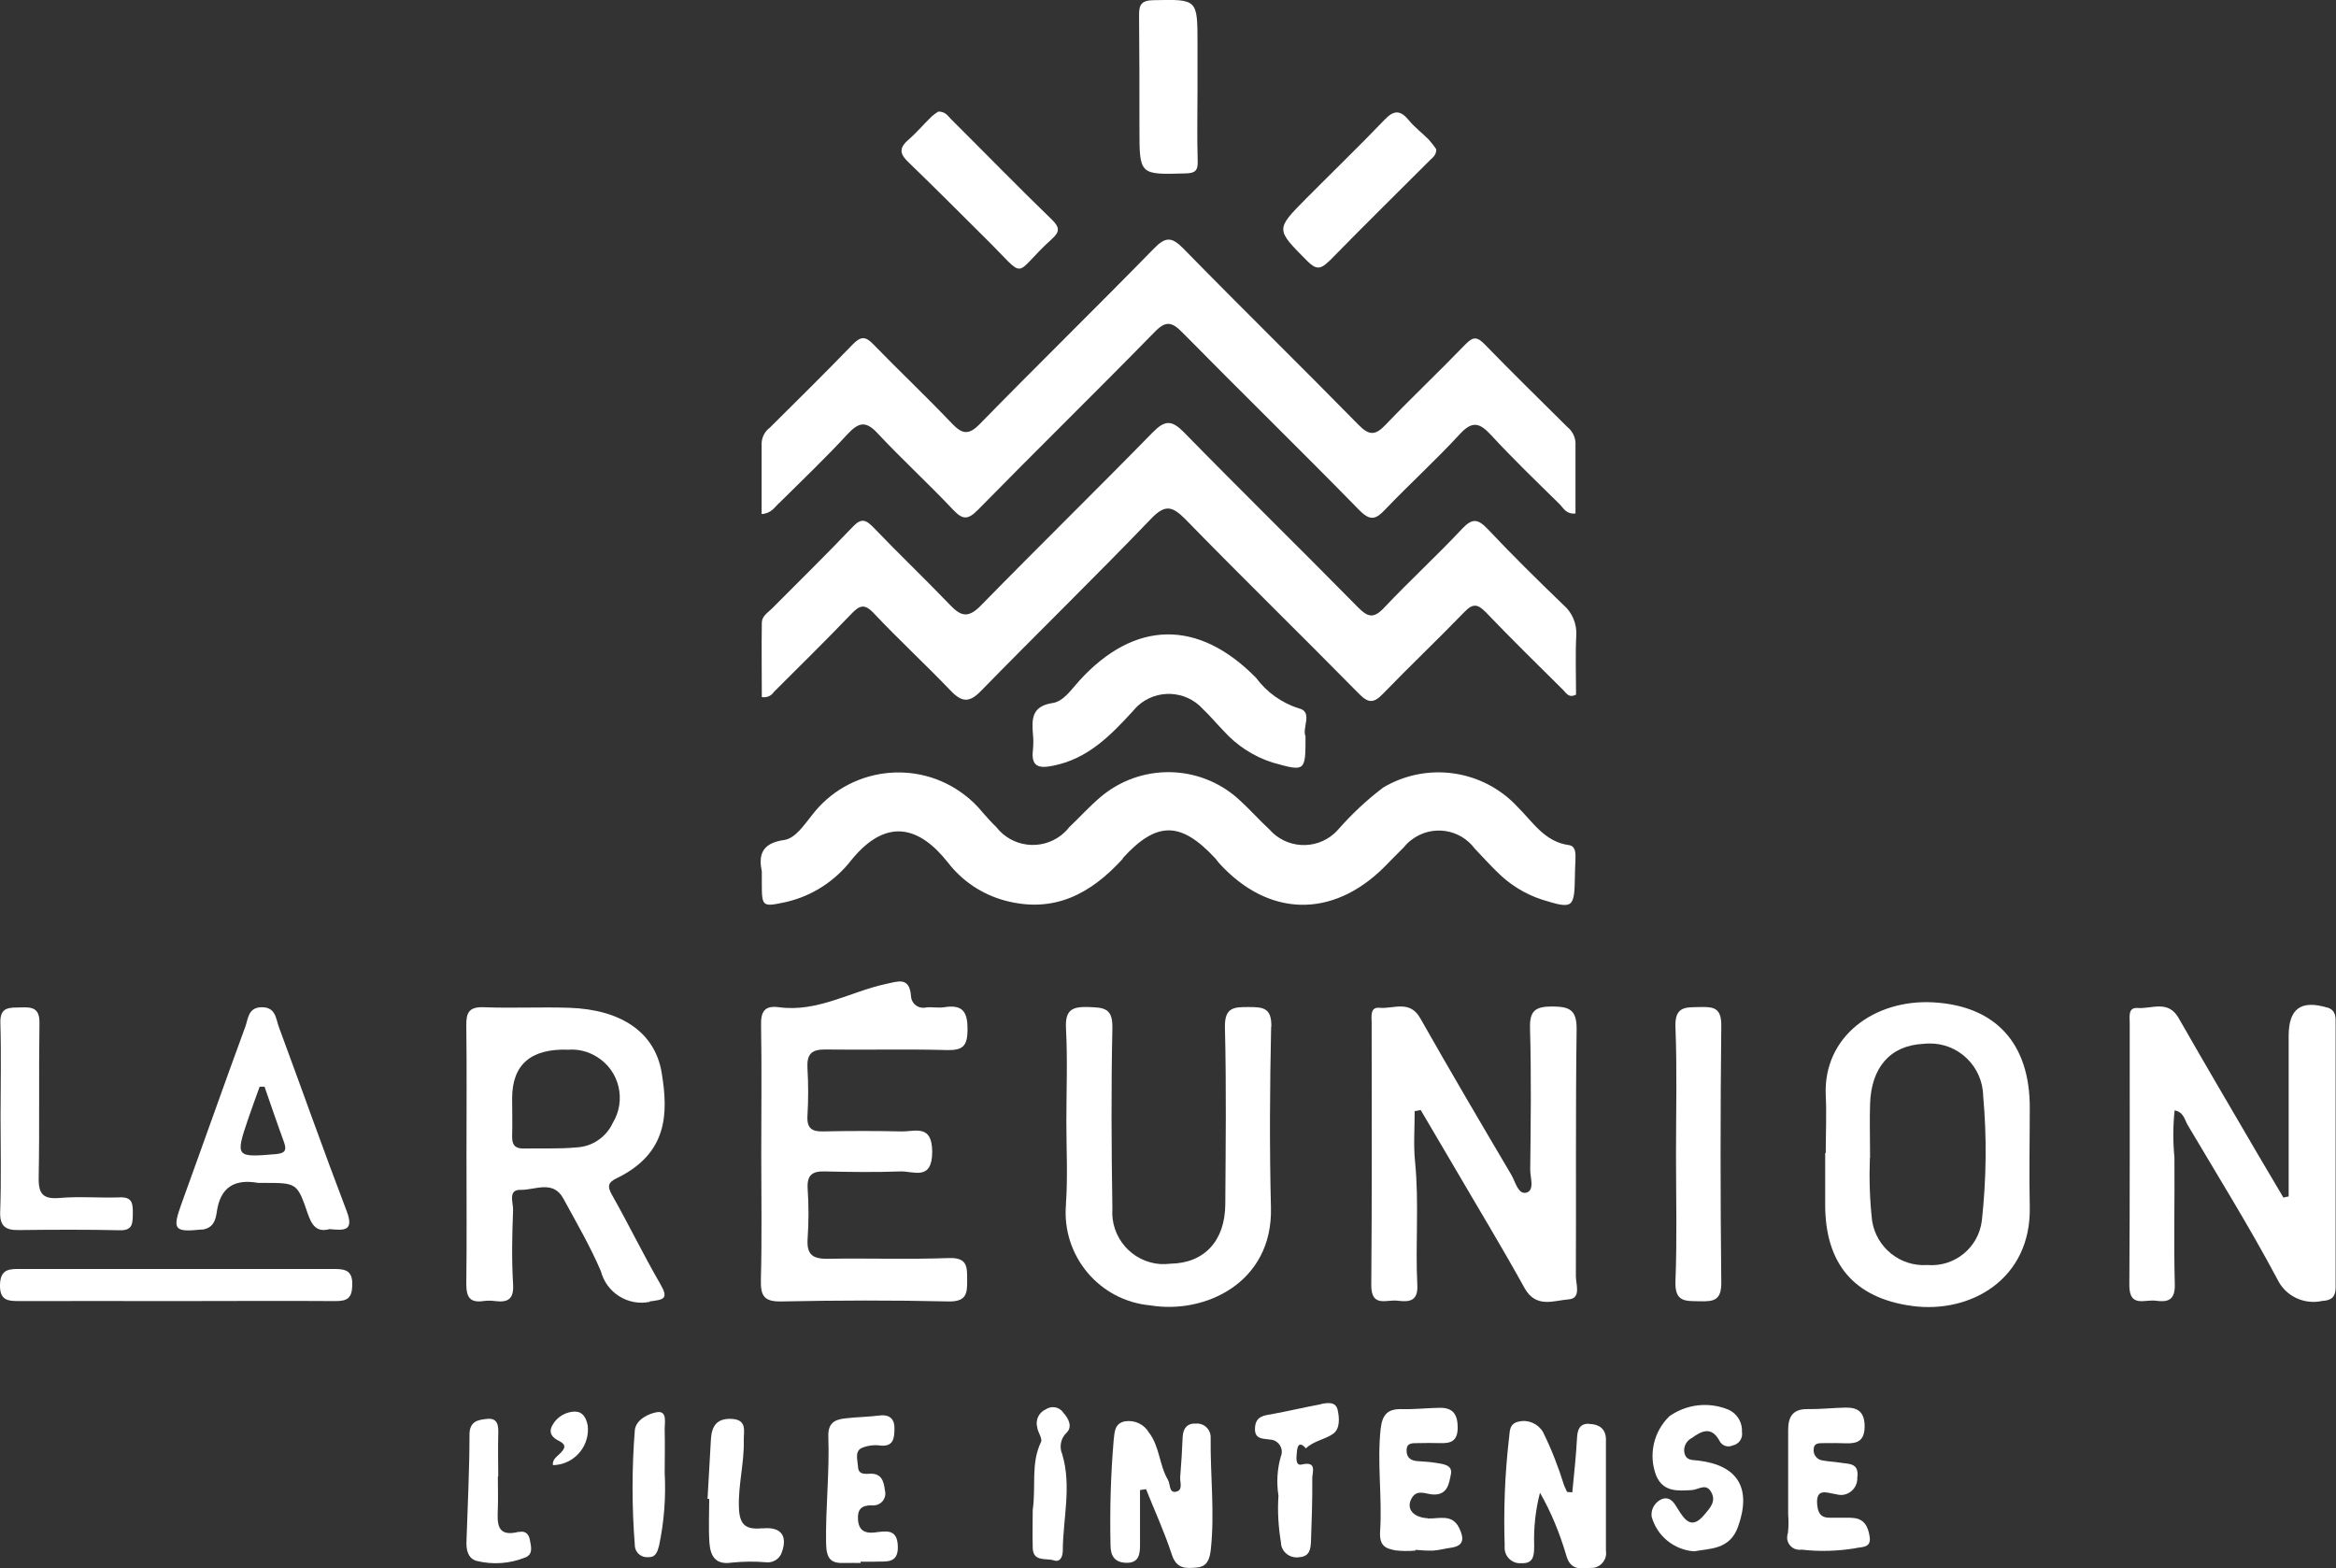
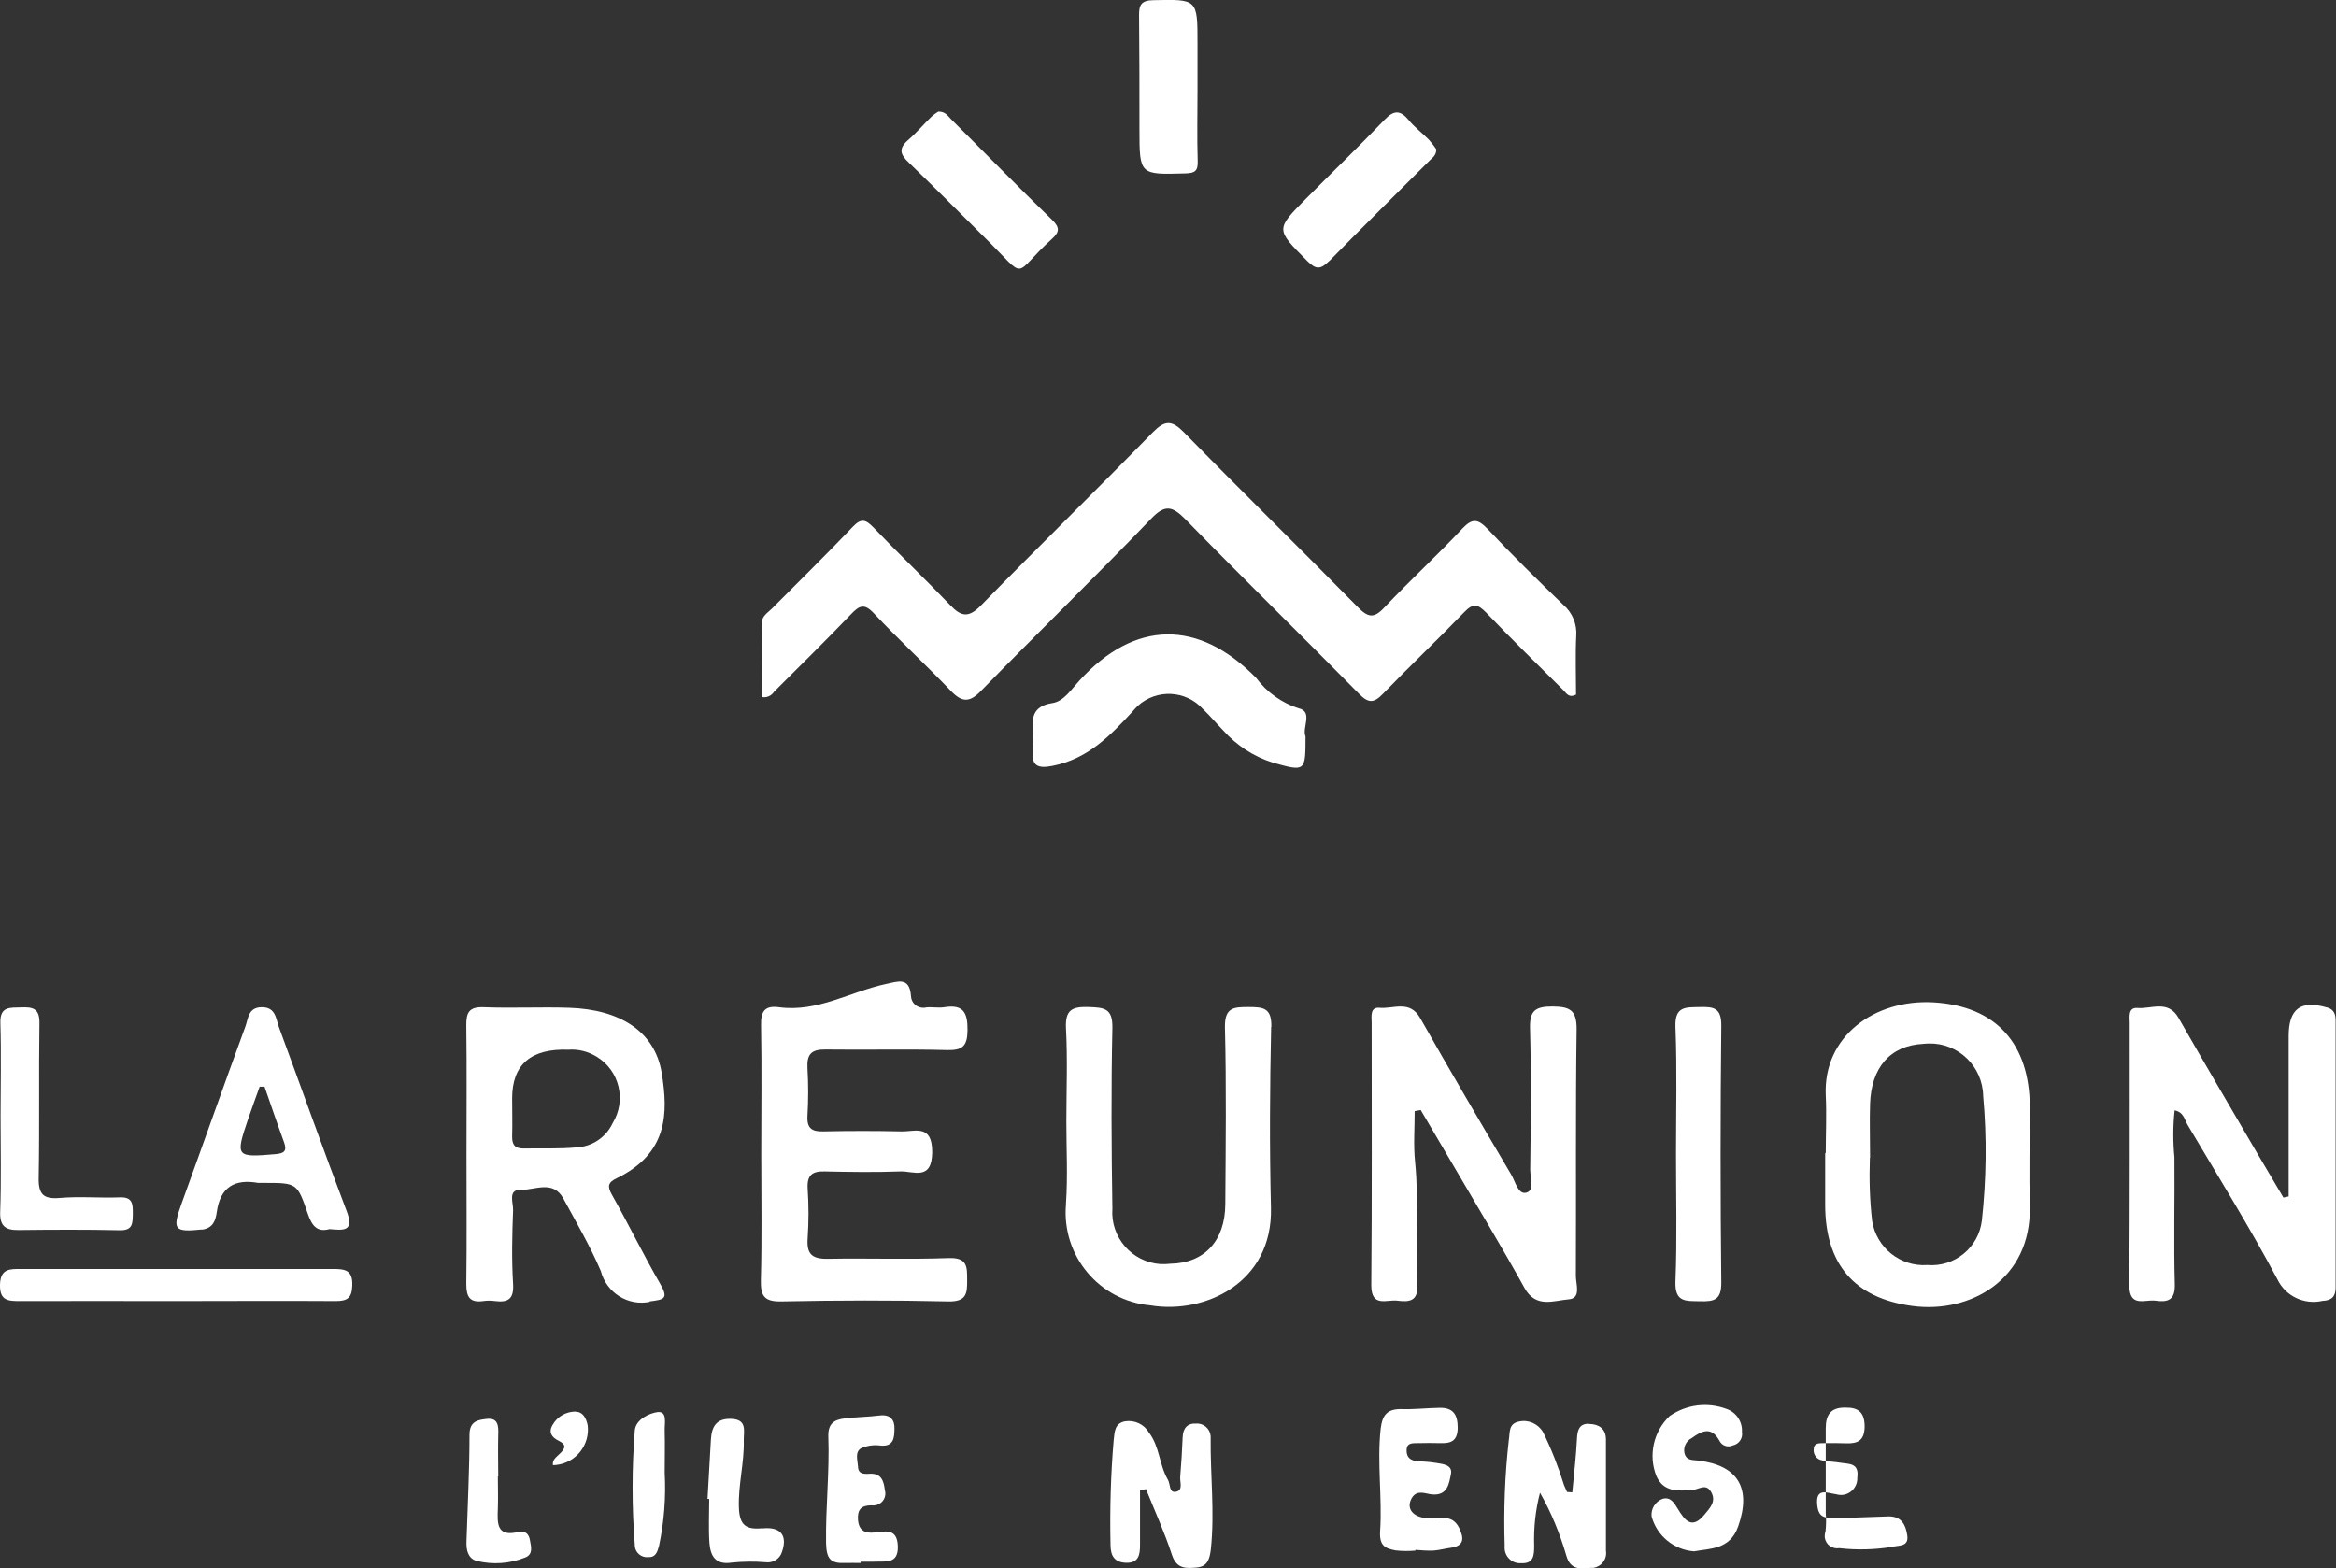
<svg xmlns="http://www.w3.org/2000/svg" id="Calque_1" data-name="Calque 1" viewBox="0 0 124.34 83.48">
  <rect x="0" y="0" width="124.34" height="83.48" fill="#333333" stroke="none" />
  <defs>
    <style>
      .cls-1 {
        fill: #fff;
        stroke-width: 0px;
      }
    </style>
  </defs>
  <path class="cls-1" d="m41.19,36.83c1.37-1.37,2.76-2.73,4.1-4.13.45-.47.71-.61,1.23-.05,1.33,1.41,2.76,2.73,4.1,4.13.58.6.98.63,1.59,0,3.01-3.08,6.09-6.08,9.07-9.18.74-.77,1.12-.66,1.81.03,3.05,3.13,6.18,6.18,9.25,9.3.49.5.78.51,1.27,0,1.42-1.47,2.91-2.88,4.33-4.35.48-.5.73-.42,1.17.03,1.34,1.4,2.73,2.76,4.1,4.12.16.16.29.44.68.24,0-1.02-.04-2.07.01-3.12.05-.63-.21-1.25-.69-1.66-1.37-1.32-2.73-2.66-4.03-4.04-.51-.53-.81-.58-1.34-.02-1.35,1.44-2.81,2.78-4.16,4.21-.56.6-.87.52-1.41-.03-3.06-3.11-6.19-6.17-9.25-9.3-.65-.66-1.01-.66-1.66,0-3.03,3.1-6.13,6.13-9.16,9.23-.65.66-1.04.58-1.62-.03-1.34-1.4-2.75-2.74-4.09-4.14-.41-.42-.65-.5-1.09-.04-1.41,1.48-2.87,2.91-4.31,4.36-.22.22-.54.4-.54.76-.02,1.32,0,2.65,0,3.95h0c.25.05.51-.06.65-.28Z" />
-   <path class="cls-1" d="m41.47,26.78c1.23-1.22,2.48-2.41,3.65-3.68.59-.63.97-.71,1.59-.04,1.3,1.39,2.71,2.68,4.02,4.07.5.53.78.56,1.32.01,3.11-3.17,6.29-6.28,9.4-9.46.6-.62.92-.56,1.49.02,3.12,3.17,6.3,6.27,9.41,9.45.61.62.9.48,1.4-.05,1.29-1.35,2.68-2.61,3.95-3.99.66-.72,1.05-.62,1.66.04,1.17,1.27,2.42,2.47,3.65,3.68.21.21.35.55.85.5h0c0-1.26,0-2.52,0-3.78-.02-.32-.18-.62-.43-.82-1.48-1.47-2.97-2.93-4.42-4.42-.4-.41-.62-.38-1.01.02-1.4,1.45-2.86,2.83-4.25,4.28-.53.56-.86.59-1.43.01-3.09-3.15-6.24-6.23-9.33-9.39-.62-.63-.95-.64-1.57,0-3.06,3.13-6.19,6.19-9.25,9.32-.59.61-.94.58-1.5-.01-1.36-1.43-2.8-2.79-4.18-4.21-.42-.44-.67-.44-1.1,0-1.45,1.5-2.93,2.96-4.41,4.43-.26.19-.42.49-.44.81v3.79c.51-.03.69-.36.93-.59Z" />
-   <path class="cls-1" d="m59.76,45.68c1.82-2,3.1-1.96,4.93.01.07.08.13.17.2.25,2.62,2.88,6.03,2.96,8.79.21.35-.35.69-.71,1.04-1.05.13-.16.27-.3.44-.42,1.06-.79,2.55-.57,3.34.49.39.41.77.83,1.17,1.22.67.68,1.49,1.19,2.4,1.49,1.67.52,1.73.47,1.76-1.26,0-.36.03-.71.03-1.06,0-.26-.05-.54-.35-.58-1.29-.17-1.92-1.23-2.73-2.03-1.84-1.99-4.83-2.42-7.16-1.03-.87.66-1.67,1.41-2.39,2.23-.07.08-.15.16-.23.23-1.01.88-2.54.78-3.43-.23-.57-.53-1.08-1.11-1.66-1.63-2.08-1.86-5.21-1.9-7.34-.09-.59.5-1.11,1.08-1.67,1.61-.12.16-.27.3-.42.42-1.08.83-2.62.63-3.45-.44-.25-.24-.49-.51-.72-.77-.29-.36-.62-.68-.98-.95-2.54-1.94-6.18-1.45-8.12,1.1-.42.52-.88,1.23-1.48,1.31-1.26.18-1.34.88-1.18,1.68h0v.59c0,1.3.02,1.3,1.29,1.03,1.39-.32,2.62-1.12,3.49-2.25,1.9-2.32,3.65-1.72,5.12.14.76.99,1.82,1.7,3.03,2.03,2.61.7,4.57-.34,6.29-2.23Z" />
  <path class="cls-1" d="m74.39,69.23c.62.08,1.1.03,1.05-.84-.11-2.18.1-4.37-.12-6.56-.09-.89-.02-1.79-.02-2.69h0s.32-.06.32-.06c.59,1,1.17,1.99,1.76,2.99,1.26,2.16,2.56,4.3,3.77,6.49.61,1.09,1.55.66,2.34.6.69-.05.39-.8.39-1.24.02-4.38-.02-8.76.04-13.13.01-1.04-.37-1.21-1.28-1.22-.91,0-1.23.21-1.2,1.17.07,2.51.04,5.01.01,7.52,0,.42.25,1.1-.21,1.22-.44.11-.58-.59-.8-.96-1.63-2.76-3.26-5.53-4.84-8.32-.56-1-1.43-.49-2.17-.56-.52-.05-.42.47-.42.79,0,4.66.02,9.32-.02,13.98,0,1.21.84.74,1.4.82Z" />
  <path class="cls-1" d="m123.88,53.63c-1.41-.42-2.06.05-2.06,1.52v8.53h0s-.28.06-.28.06c-.44-.75-.89-1.5-1.33-2.25-1.42-2.43-2.85-4.86-4.25-7.31-.56-.98-1.44-.47-2.18-.53-.52-.04-.42.47-.42.8,0,4.65.01,9.31-.02,13.96,0,1.21.83.74,1.4.82.64.09,1.04-.02,1.02-.86-.06-2.25,0-4.51-.02-6.77-.08-.83-.08-1.67.01-2.5.48.09.53.49.69.77,1.61,2.72,3.29,5.42,4.78,8.22.43.9,1.43,1.37,2.4,1.15.5-.02.7-.24.7-.71v-14.18c0-.34-.06-.61-.45-.73Z" />
  <path class="cls-1" d="m43.95,55.86c2.16.03,4.3-.03,6.46.03.84.02,1.08-.22,1.09-1.06.01-.96-.24-1.38-1.24-1.22-.31.05-.64-.02-.95.01-.05.01-.1.02-.15.02-.36.01-.66-.27-.67-.63-.08-1.04-.7-.77-1.33-.64-1.9.41-3.65,1.52-5.7,1.24-.74-.1-.97.21-.95.95.04,2.29.01,4.59.01,6.88h0c0,2.23.04,4.46-.02,6.68-.02.84.16,1.17,1.09,1.15,2.96-.06,5.93-.07,8.89,0,.96.02,1.01-.42,1-1.14,0-.7.02-1.2-.97-1.17-2.15.08-4.3,0-6.46.04-.85.01-1.12-.27-1.06-1.1.06-.88.06-1.76,0-2.64-.04-.71.24-.93.91-.91,1.34.03,2.68.05,4.02,0,.69-.03,1.69.53,1.7-1.03,0-1.51-.91-1.08-1.65-1.1-1.38-.03-2.75-.03-4.13,0-.62.02-.9-.16-.86-.83.05-.85.05-1.69,0-2.54-.04-.74.21-1,.96-.99Z" />
  <path class="cls-1" d="m34.57,69.27c.77-.1,1.04-.13.57-.94-.9-1.55-1.68-3.17-2.57-4.74-.26-.46-.2-.66.26-.88,2.71-1.32,2.75-3.43,2.39-5.61-.36-2.18-2.19-3.37-4.92-3.46-1.51-.05-3.03.03-4.55-.03-.78-.03-.94.28-.93.98.03,2.29.01,4.59.01,6.88h0c0,2.29.02,4.58-.01,6.88,0,.68.19,1,.9.9.21-.03.42-.03.63,0,.71.09,1.01-.12.96-.92-.08-1.3-.05-2.61,0-3.91.02-.39-.3-1.11.4-1.09.76.02,1.73-.55,2.28.47.69,1.27,1.42,2.52,1.99,3.85.3,1.16,1.45,1.88,2.61,1.64Zm-3.87-8.2c-.95.09-1.9.04-2.85.06-.46,0-.6-.22-.59-.66.02-.67,0-1.34,0-2.01h0q0-2.7,3-2.59c.53-.04,1.06.1,1.51.38,1.21.74,1.58,2.32.84,3.53-.35.75-1.09,1.25-1.92,1.29Z" />
  <path class="cls-1" d="m108.04,58.94c0-3.36-1.77-5.4-5.14-5.59-3.11-.17-5.86,1.8-5.72,4.95.05,1.02,0,2.04,0,3.07h0s-.03,0-.03,0v2.75c0,3.12,1.52,4.97,4.63,5.39,3.11.42,6.34-1.43,6.26-5.27-.04-1.76,0-3.52,0-5.29Zm-2.55,6.02c-.17,1.44-1.45,2.49-2.9,2.37-1.44.1-2.71-.92-2.94-2.34-.13-1.12-.16-2.25-.12-3.37h.01c0-1.09-.03-1.98,0-2.86.06-1.93,1.06-3.11,2.82-3.2.11-.01.21-.02.32-.02,1.56-.03,2.85,1.22,2.88,2.79.2,2.21.17,4.43-.07,6.64Z" />
  <path class="cls-1" d="m67.67,54.65c.02-1-.42-1.05-1.2-1.05-.78,0-1.29,0-1.27,1.08.08,3.14.04,6.28.02,9.41-.01,1.96-1.12,3.14-2.91,3.17-.18.02-.37.03-.55.02-1.52-.11-2.66-1.43-2.55-2.95-.05-3.21-.07-6.42,0-9.62.02-1.06-.45-1.08-1.26-1.11-.89-.03-1.26.15-1.21,1.14.09,1.65.02,3.31.02,4.97h0c0,1.44.08,2.89-.02,4.33,0,.02,0,.04,0,.06-.24,2.73,1.77,5.14,4.5,5.38,2.89.48,6.51-1.2,6.41-5.2-.08-3.21-.06-6.42.01-9.62Z" />
  <path class="cls-1" d="m69.12,37.7c-.9-.29-1.7-.86-2.26-1.62-3.07-3.13-6.46-3.09-9.41.15-.43.47-.83,1.1-1.43,1.19-1.11.17-1.1.85-1.04,1.65.03.28.03.56,0,.85-.1.85.27,1,1.05.84,1.86-.36,3.07-1.6,4.27-2.91.08-.1.17-.19.26-.28,1-.91,2.56-.84,3.47.17.38.36.72.77,1.09,1.15.71.79,1.61,1.38,2.63,1.7,1.74.49,1.74.48,1.74-1.4h0c-.2-.44.42-1.31-.36-1.49Z" />
  <path class="cls-1" d="m10.73,65.45c.63-.07.75-.52.81-.95.19-1.33.96-1.76,2.2-1.54.11,0,.21,0,.32,0,1.74,0,1.76,0,2.32,1.63.21.61.47,1.02,1.16.83h0c.72.06,1.33.15.92-.94-1.24-3.25-2.4-6.53-3.61-9.8-.17-.45-.16-1.08-.93-1.07-.72.01-.71.63-.86,1.03-1.15,3.13-2.26,6.29-3.4,9.43-.5,1.39-.39,1.52,1.08,1.37Zm2.47-5.87c.2-.58.41-1.16.62-1.74h.26c.35,1,.68,1.98,1.04,2.96.17.47,0,.59-.46.63-2.1.18-2.14.15-1.46-1.85Z" />
  <path class="cls-1" d="m89.21,61.43h0c0,2.27.06,4.53-.03,6.78-.04,1.13.57,1.03,1.31,1.05.74.02,1.14-.06,1.13-1-.05-4.55-.05-9.1,0-13.66.01-.95-.39-1.02-1.13-1-.74.02-1.35-.07-1.31,1.05.09,2.26.03,4.52.03,6.77Z" />
  <path class="cls-1" d="m.98,65.47c1.8-.02,3.59-.03,5.39.01.71.02.69-.38.7-.88,0-.51,0-.9-.7-.87-1.05.04-2.12-.06-3.17.03-.89.08-1.16-.19-1.14-1.08.05-2.74,0-5.5.04-8.24.01-.8-.4-.84-.98-.82-.58.02-1.13-.07-1.1.83.05,1.66.01,3.31.01,4.97h0c0,1.69.04,3.38-.02,5.07-.03.76.27.99.97.98Z" />
  <path class="cls-1" d="m17.71,67.54c-5.53,0-11.06,0-16.59,0-.6,0-1.1-.02-1.12.84-.02.86.44.87,1.07.87,2.74-.01,5.5,0,8.24,0h0c2.85,0,5.71-.02,8.56,0,.62,0,.86-.16.88-.83.03-.83-.39-.88-1.04-.88Z" />
  <path class="cls-1" d="m64.44,76.44c-.03-.4-.38-.7-.77-.67-.46-.03-.7.24-.72.72-.03.7-.07,1.41-.13,2.11-.03.28.18.73-.24.8-.36.06-.28-.4-.41-.63-.47-.79-.44-1.78-1.02-2.53-.26-.44-.76-.67-1.27-.59-.55.11-.55.55-.6.98-.16,1.86-.21,3.73-.17,5.6,0,.61.24.94.85.95.64.01.72-.42.72-.93,0-.98,0-1.96,0-2.94h0l.32-.05c.47,1.17.99,2.31,1.38,3.5.25.77.78.72,1.33.67s.68-.44.74-.97c.21-1.97-.03-3.93-.01-5.9,0-.05,0-.09,0-.14Z" />
  <path class="cls-1" d="m84.57,75.78c-.5-.01-.61.33-.63.78-.05.96-.16,1.91-.25,2.87h0s-.28-.02-.28-.02l-.16-.36c-.3-.97-.67-1.92-1.12-2.83-.26-.44-.77-.67-1.27-.56-.58.11-.48.58-.55.99-.21,1.86-.28,3.73-.22,5.6,0,.06-.01.13,0,.19.03.45.43.8.88.76.67.04.69-.43.69-.93-.03-.95.07-1.9.31-2.82.6,1.05,1.06,2.18,1.4,3.34.22.79.75.71,1.31.66.04,0,.09,0,.13,0,.44-.07.74-.47.67-.91v-5.92c0-.59-.39-.82-.88-.83Z" />
  <path class="cls-1" d="m70.74,13.91c1.77-1.81,3.58-3.59,5.37-5.38.14-.14.34-.26.34-.58-.12-.19-.26-.36-.41-.53-.35-.35-.75-.65-1.06-1.03-.44-.53-.78-.54-1.27-.03-1.36,1.42-2.78,2.79-4.17,4.19-1.66,1.67-1.64,1.65.04,3.34.47.47.71.46,1.17,0Z" />
  <polygon class="cls-1" points="76.45 7.95 76.45 7.95 76.45 7.96 76.45 7.95" />
  <path class="cls-1" d="m52.45,12.68c2.32,2.29,1.36,2.01,3.55.03.4-.36.42-.6,0-1.01-1.82-1.76-3.58-3.57-5.38-5.36-.17-.17-.3-.41-.68-.4h0c-.12.08-.24.16-.35.26-.43.42-.82.88-1.27,1.27-.52.46-.38.78.07,1.2,1.37,1.32,2.71,2.67,4.06,4.01Z" />
  <path class="cls-1" d="m63.1,9.23c.51-.01.67-.14.65-.66-.04-1.27-.01-2.54-.01-3.81h0v-2.43c0-2.39,0-2.37-2.35-2.32-.63.01-.77.24-.76.81.02,2.01.02,4.02.02,6.03,0,2.47,0,2.45,2.46,2.38Z" />
  <path class="cls-1" d="m90.42,77.74c-.31-.04-.66.02-.76-.4-.07-.32.09-.65.39-.8.53-.39,1.05-.63,1.47.14.13.27.45.38.72.25.33-.07.54-.39.48-.72.03-.54-.3-1.04-.82-1.22-1.01-.38-2.14-.24-3.03.38-.86.82-1.14,2.08-.71,3.18.38.88,1.16.8,1.89.76.36-.02.75-.39,1.03.1.29.51-.07.86-.36,1.21-.68.82-1.05.28-1.42-.32-.18-.29-.38-.66-.82-.52-.38.15-.61.53-.57.93.28,1.04,1.19,1.78,2.26,1.86h0c.83-.16,1.91-.07,2.35-1.33.71-2.02,0-3.24-2.11-3.5Z" />
  <path class="cls-1" d="m76.01,80.81c-.81-.04-1.2-.53-.85-1.1.28-.44.72-.2,1.06-.17.85.08.91-.61,1.01-1.08.1-.5-.44-.54-.81-.6-.31-.05-.63-.07-.95-.09-.38-.02-.61-.19-.6-.58,0-.43.35-.37.62-.38.39-.01.77-.01,1.16,0,.57.02.93-.1.94-.81,0-.71-.24-1.08-.96-1.07-.67.01-1.34.09-2.01.07-.75-.02-1.04.28-1.13,1.04-.2,1.83.09,3.65-.03,5.46-.05.8.3.92.83,1.02.35.04.7.04,1.05.01h0v-.04c.32.03.63.05.95.04.31-.02.62-.11.93-.15.74-.1.7-.53.45-1.05-.38-.78-1.08-.48-1.68-.51Z" />
-   <path class="cls-1" d="m98.53,80.78h-1.16c-.43,0-.59-.22-.64-.65-.11-.99.54-.66,1-.6.09.03.19.04.29.04.48-.02.86-.43.84-.92.11-.81-.46-.72-.92-.8-.31-.05-.63-.06-.94-.12,0,0,0,0,0,0-.3-.04-.5-.32-.46-.61.02-.35.33-.3.57-.31.39-.01.78,0,1.16.01.62.02.97-.15.98-.89,0-.77-.35-1.02-1.01-1.01s-1.33.09-2,.08c-.79-.02-1.06.38-1.06,1.1,0,1.51,0,3.02,0,4.53h0c.03.32.02.63-.01.95-.04.11-.05.23-.04.35.06.37.4.61.77.55.94.11,1.9.08,2.83-.07.3-.09.88.02.79-.6-.08-.56-.3-1.02-.98-1.02Z" />
+   <path class="cls-1" d="m98.53,80.78h-1.16c-.43,0-.59-.22-.64-.65-.11-.99.54-.66,1-.6.09.03.19.04.29.04.48-.02.86-.43.84-.92.11-.81-.46-.72-.92-.8-.31-.05-.63-.06-.94-.12,0,0,0,0,0,0-.3-.04-.5-.32-.46-.61.02-.35.33-.3.57-.31.39-.01.78,0,1.16.01.62.02.97-.15.98-.89,0-.77-.35-1.02-1.01-1.01c-.79-.02-1.06.38-1.06,1.1,0,1.51,0,3.02,0,4.53h0c.03.32.02.63-.01.95-.04.11-.05.23-.04.35.06.37.4.61.77.55.94.11,1.9.08,2.83-.07.3-.09.88.02.79-.6-.08-.56-.3-1.02-.98-1.02Z" />
  <path class="cls-1" d="m46.52,81.57c-.49.05-.81-.12-.85-.68-.04-.54.17-.77.72-.77.09.02.19,0,.28-.02.34-.1.53-.45.43-.79-.06-.49-.19-.91-.82-.87-.3.02-.6.02-.61-.38-.02-.34-.18-.78.17-.98.32-.14.68-.19,1.03-.14.72.07.73-.45.74-.88.02-.49-.22-.79-.79-.72-.63.08-1.26.08-1.89.16-.54.07-.86.28-.84.95.07,1.89-.15,3.79-.12,5.69.02.85.26,1.08,1,1.05.28-.01.56,0,.84,0h0v-.07c.25,0,.49.01.74,0,.57-.03,1.27.15,1.24-.82-.03-.97-.66-.8-1.27-.73Z" />
  <path class="cls-1" d="m40.6,81.34c-.89.09-1.24-.15-1.27-1.11-.04-1.21.29-2.37.26-3.57-.01-.49.2-1.11-.67-1.14-.79-.03-1.04.41-1.08,1.1-.06,1.06-.12,2.1-.18,3.16h.09c0,.77-.04,1.55.01,2.32.05.68.29,1.21,1.19,1.07.6-.06,1.19-.07,1.79-.02.4.06.78-.18.89-.57.29-.85-.07-1.33-1.04-1.23Z" />
  <polygon class="cls-1" points="37.67 79.77 37.67 79.77 37.66 79.77 37.67 79.77" />
  <path class="cls-1" d="m27.62,81.53c-1.21.31-1.15-.47-1.12-1.26.02-.56,0-1.12,0-1.68h.02c0-.74-.02-1.48,0-2.21.02-.47,0-.92-.59-.86-.44.05-.94.09-.94.84,0,1.89-.1,3.79-.16,5.68-.02.46.08.91.54,1.04.86.21,1.76.15,2.58-.18.44-.17.32-.57.26-.91-.05-.32-.23-.53-.58-.45Z" />
-   <path class="cls-1" d="m70.31,74.74c-.86.16-1.71.36-2.57.52-.47.08-.91.11-.94.75-.03.62.44.55.79.61.08,0,.16.02.24.05.34.15.49.54.34.87-.19.67-.23,1.38-.12,2.07-.06.85,0,1.7.14,2.54,0,.02,0,.04,0,.06.08.45.52.75.98.67.54-.04.59-.43.61-.83.04-1.13.08-2.25.07-3.38,0-.31.27-.92-.57-.72-.35.08-.27-.42-.25-.66.02-.28.11-.63.48-.2.41-.4,1.01-.47,1.44-.77.38-.26.35-.84.25-1.28-.1-.45-.54-.38-.89-.31Z" />
-   <path class="cls-1" d="m56.58,75.16c-.22-.28-.61-.35-.91-.15-.37.16-.57.57-.46.96.03.27.29.59.2.78-.55,1.14-.26,2.36-.44,3.62h0c0,.61-.02,1.32,0,2.02.02.76.72.53,1.12.66.35.12.48-.21.48-.52.01-1.71.48-3.42-.03-5.13-.17-.39-.08-.85.23-1.14.31-.3.15-.73-.2-1.1Z" />
  <path class="cls-1" d="m35.38,78.38c0-.74.02-1.48,0-2.22-.02-.38.17-1.07-.39-1-.42.06-1.14.38-1.2.96-.16,2.04-.16,4.08,0,6.12,0,.02,0,.03,0,.05.03.35.34.62.7.59.41.02.5-.27.59-.61.27-1.27.37-2.58.3-3.88h0Z" />
  <path class="cls-1" d="m30.64,75.13c-.5,0-.97.26-1.22.7-.25.41-.04.68.31.85.45.22.35.42.06.7-.16.16-.4.31-.36.6h0c.06,0,.13,0,.19-.01,1.04-.12,1.79-1.07,1.66-2.11-.08-.39-.26-.72-.64-.72Z" />
</svg>